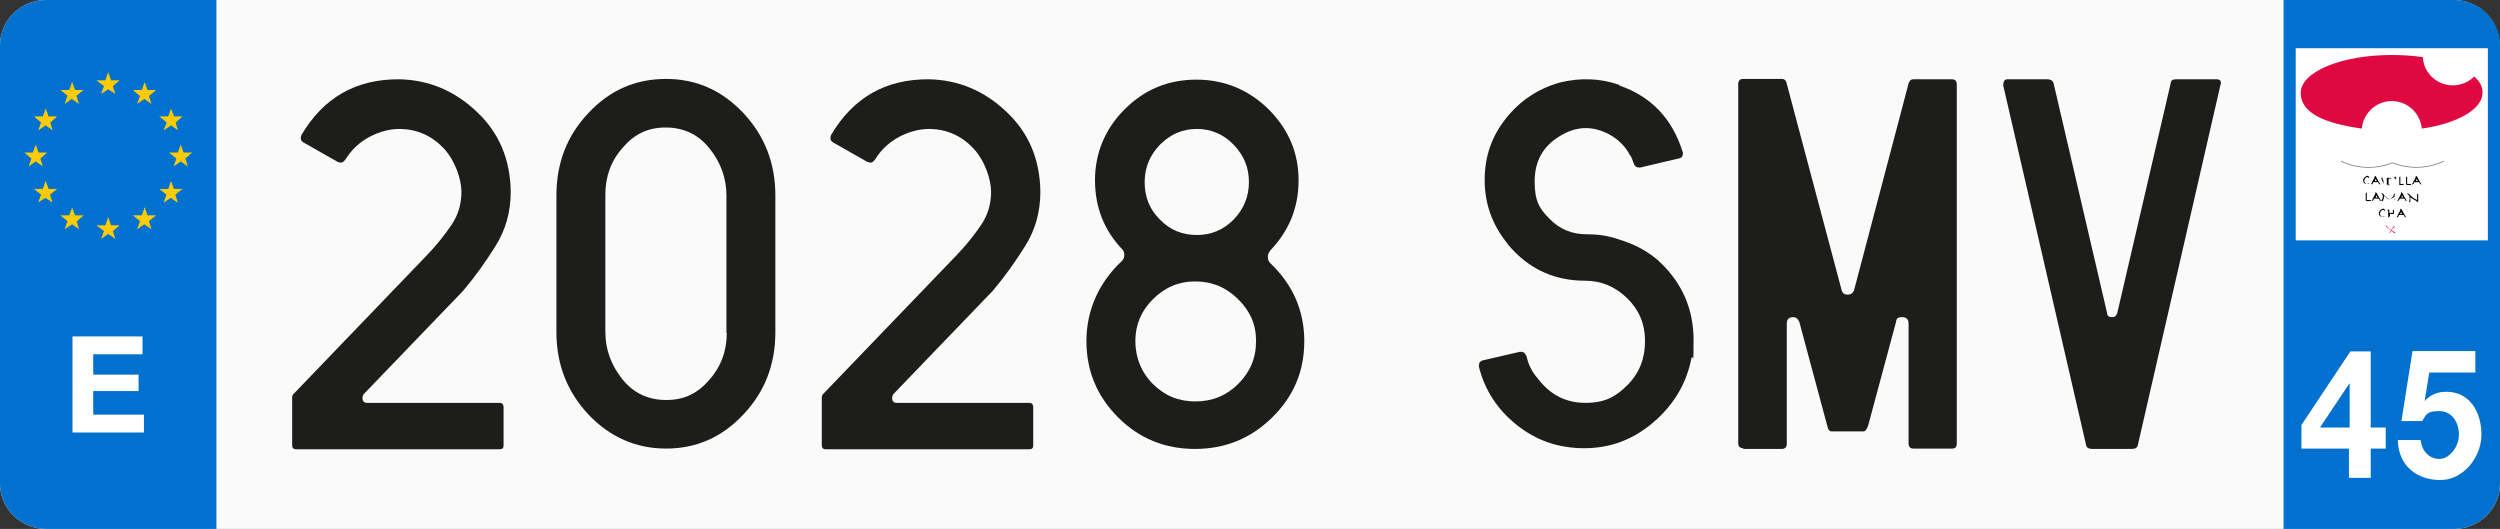
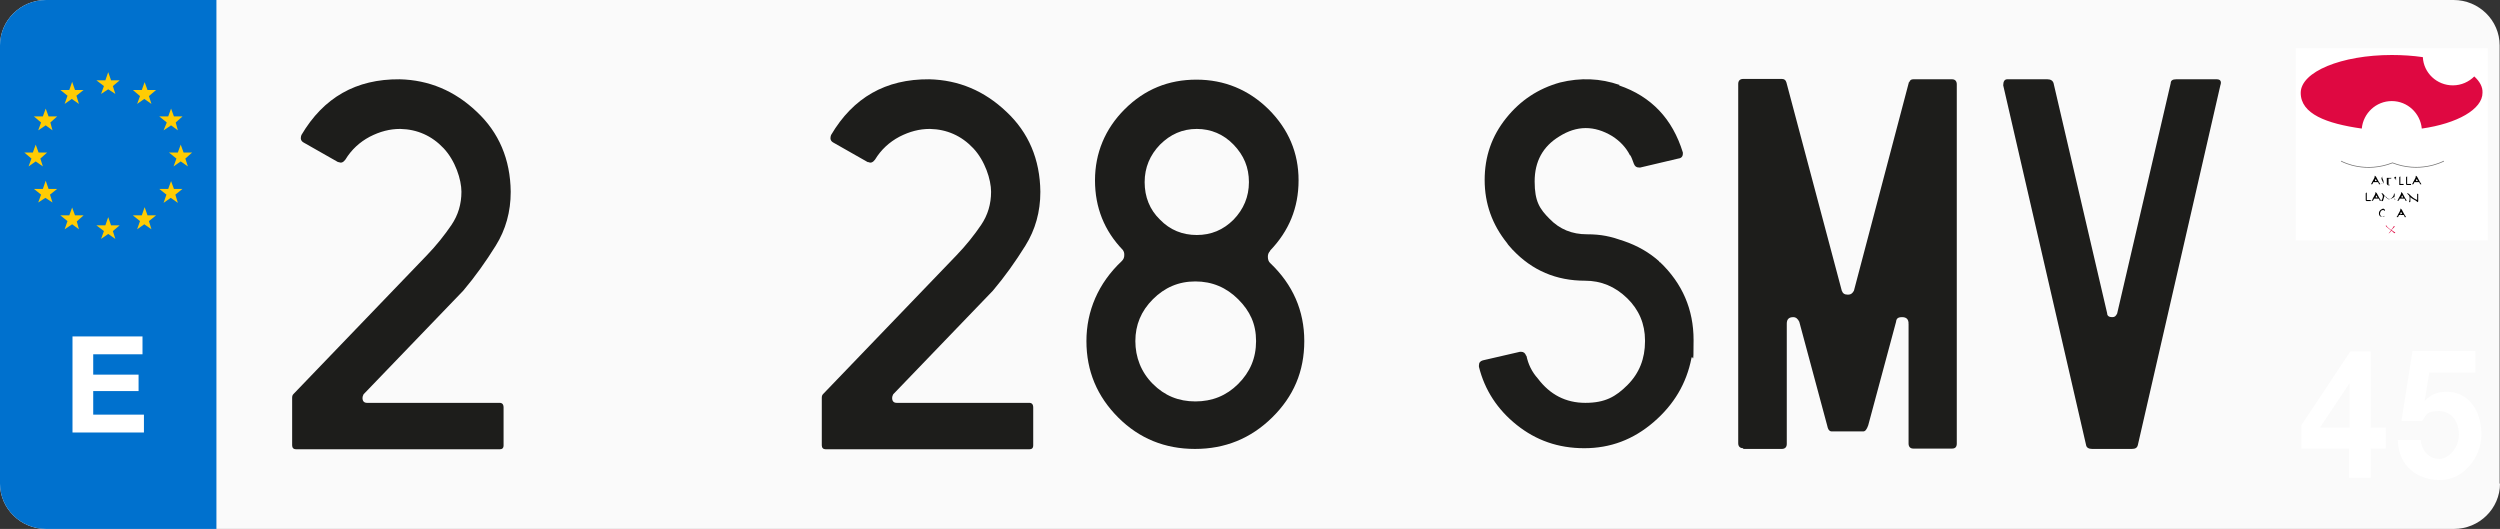
<svg xmlns="http://www.w3.org/2000/svg" id="Capa_1" version="1.1" viewBox="0 0 700 148.1">
  <rect x="0" y="0" width="700" height="148.1" fill="#333333" stroke="none" />
  <defs>
    <style>
      .st0 {
        fill: #1d1d1b;
      }

      .st1 {
        fill: #0071ce;
      }

      .st2 {
        fill: #fff;
      }

      .st3 {
        fill: none;
        stroke: #706f6f;
        stroke-miterlimit: 10;
        stroke-width: .2px;
      }

      .st4 {
        fill: #fafafa;
      }

      .st5 {
        fill: #df0841;
      }

      .st6 {
        fill: #ffcc03;
      }
    </style>
  </defs>
  <path id="Recorte" class="st4" d="M700,135.4c0,7-5.8,12.7-12.9,12.7H12.9c-7.1,0-12.9-5.7-12.9-12.7V12.7C0,5.7,5.8,0,12.9,0h674.1c7.1,0,12.9,5.7,12.9,12.7v122.7h0Z" />
  <path id="Recorte1" data-name="Recorte" class="st1" d="M60.6,148.1H12.9c-7.1,0-12.9-5.7-12.9-12.7V12.7C0,5.7,5.8,0,12.9,0h47.7v148.1Z" />
-   <path id="Recorte2" data-name="Recorte" class="st1" d="M639.4,148.1h47.7c7.1,0,12.9-5.7,12.9-12.7V12.7c0-7-5.8-12.7-12.9-12.7h-47.7v148.1Z" />
  <g>
    <path class="st2" d="M20.3,94.2h19.6v5h-13.8v5.7h12.7v4.6h-12.7v6.6h14.2v5h-20v-26.9Z" />
    <polygon class="st6" points="37.2 25.2 39.7 25.2 40.5 23 41.3 25.2 43.7 25.2 41.7 26.9 42.4 29.1 40.4 27.7 38.4 29.1 39.2 26.9 37.2 25.2" />
    <polygon class="st6" points="44.6 32.6 47.1 32.6 47.9 30.4 48.7 32.6 51.1 32.6 49.2 34.3 49.8 36.5 47.9 35.1 45.8 36.5 46.7 34.3 44.6 32.6" />
    <polygon class="st6" points="47.3 42.7 49.8 42.7 50.6 40.5 51.4 42.7 53.8 42.7 51.9 44.4 52.6 46.6 50.6 45.2 48.6 46.6 49.4 44.4 47.3 42.7" />
    <polygon class="st6" points="44.6 52.9 47.1 52.9 47.9 50.7 48.7 52.9 51.1 52.9 49.1 54.5 49.8 56.8 47.8 55.4 45.8 56.8 46.6 54.5 44.6 52.9" />
    <polygon class="st6" points="37.2 60.3 39.7 60.3 40.5 58 41.3 60.3 43.7 60.3 41.7 61.9 42.4 64.2 40.4 62.8 38.4 64.2 39.2 61.9 37.2 60.3" />
    <polygon class="st6" points="27 63.1 29.5 63.1 30.3 60.8 31.1 63.1 33.5 63.1 31.6 64.7 32.3 66.9 30.3 65.5 28.3 66.9 29.1 64.7 27 63.1" />
    <polygon class="st6" points="16.9 60.3 19.4 60.3 20.2 58.1 21 60.3 23.4 60.3 21.5 62 22.1 64.2 20.2 62.8 18.1 64.2 18.9 61.9 16.9 60.3" />
    <polygon class="st6" points="9.5 52.9 12 52.9 12.8 50.6 13.6 52.9 16 52.9 14 54.5 14.7 56.7 12.7 55.4 10.7 56.7 11.5 54.5 9.5 52.9" />
    <polygon class="st6" points="6.8 42.7 9.2 42.7 10 40.5 10.8 42.7 13.2 42.7 11.3 44.4 12 46.6 10 45.2 8 46.6 8.8 44.4 6.8 42.7" />
    <polygon class="st6" points="9.5 32.6 12 32.6 12.8 30.4 13.6 32.6 16 32.6 14.1 34.3 14.7 36.5 12.8 35.1 10.7 36.5 11.5 34.3 9.5 32.6" />
    <polygon class="st6" points="16.9 25.2 19.4 25.2 20.2 22.9 21 25.2 23.4 25.2 21.4 26.8 22.1 29.1 20.1 27.7 18.1 29.1 18.9 26.8 16.9 25.2" />
    <polygon class="st6" points="27 22.5 29.5 22.5 30.3 20.2 31.1 22.5 33.5 22.5 31.6 24.1 32.3 26.3 30.3 25 28.3 26.3 29.1 24.1 27 22.5" />
  </g>
  <g>
    <path class="st2" d="M657.8,125.6h-13.4v-6.6l13.7-20.6h5.7v21.3h4.2v5.9h-4.2v8.2h-6.1v-8.2h0ZM657.8,107.4h0l-8.2,12.3h8.3v-12.3Z" />
    <path class="st2" d="M693.2,104.3h-13l-1.3,8h0c1.7-1.9,3.7-2.6,6.2-2.6,6.2,0,9.7,5.4,9.7,12s-5.4,12.9-11.7,12.7c-6.1,0-11.6-3.8-11.7-11.2h6.4c.3,3.1,2.4,5.3,5.2,5.3s5.5-3.3,5.5-6.8-2-6.6-5.5-6.6-3.6.9-4.8,2.8h-5.8l3.1-19.6h17.6v6Z" />
  </g>
  <rect class="st2" x="642.8" y="13.5" width="53.8" height="53.8" />
  <g>
    <path class="st3" d="M684.3,45.1c-.8.4-6.9,3.4-14.4.5h0c-7.5,2.9-13.5,0-14.4-.5" />
    <path class="st5" d="M692.8,21.4c-1.5,1.5-3.6,2.5-6,2.5-4.5,0-8.2-3.5-8.4-7.9-2.7-.4-5.7-.6-8.7-.6-14.1,0-25.5,4.7-25.5,10.6s7.2,8.6,17.1,10c.4-4.3,4-7.7,8.4-7.7s8,3.4,8.4,7.7c9.9-1.4,17-5.4,17-10,.1-1.7-.8-3.2-2.3-4.6" />
-     <path d="M663.1,49.4c.2,0,.3,0,.3.2s0,.2-.2.2,0-.2-.3-.2c-.8,0-.9.9-.9,1.1,0,.3.3.8.7.8s.6-.3.7-.3,0,0,0,0c0,0,0,.2-.3.3,0,0-.4,0-.6,0-.3,0-.8-.2-.8-1s.9-1.3,1.3-1.3Z" />
    <path d="M664.5,51c0,.2-.2.5-.3.6q0,0,0,0h-.3v-.2c0,0,.2,0,.2-.2s.8-1.3.8-1.7c0,0,0,0,0-.2s.2,0,.2,0c0,0,0,0,.2.2.2.4.4.8.7,1.3.4.7.5.7.5.8s0,0,0,0h-.4c0-.2-.2-.6-.3-.6,0,0-.6,0-.7,0q-.2,0-.3,0ZM665.5,50.7l-.3-.6c0,0,0-.2,0-.2,0,0,0,0,0,.2l-.2.4c0,0,0,.2,0,.2h0s.7,0,.7,0Z" />
    <path d="M666.8,51.5c0,0,.2,0,.3,0s.2,0,.2-.2c0-.3-.5-1-.5-1.3s.3-.8.6-.8.3,0,.3,0,0,0-.2,0c-.3,0-.5.2-.5.4,0,.3.4.9.4,1.3s0,.6-.5.6-.3,0-.3,0c.1,0,.1,0,.2-.2q0,0,0,0Z" />
    <path d="M668.2,49.8h-.2c0,0,0,0,0,0h0c0,0,.3,0,.7,0h.9s0,0,0,0c0,0,0,.2-.2.2h-.6c0,.3,0,.7,0,1.4s0,.3.3.3h0v.2c0,0-.2,0-.3,0-.3,0-.5-.3-.5-.5s0-.3,0-.9v-.7s-.3,0-.3,0Z" />
    <path d="M670.4,50v-.2h0c0-.2.2-.3.3-.3s.2,0,.2,0v1.9c0,.3,0,.4,0,.4s0,0,0-1.3c-.2-.4-.2-.5-.2-.6Z" />
    <path d="M672.8,51.5c0,0,.2,0,.2,0,0,0,0,0,0,0v.3h-1.2c0,0,0-.2,0-.2,0,0,0,0,0-.2v-.9c0-.8,0-.9,0-.9,0,0,.2-.2.3-.2,0,0,0,0,0,0v2.1h.6Z" />
    <path d="M674.9,51.5c0,0,.2,0,.2,0,0,0,0,0,0,0v.3h-1.2c0,0-.2-.2-.2-.2,0,0,0,0,0-.2v-.9c0-.8,0-.9,0-.9,0,0,.2-.2.3-.2,0,0,0,0,0,0v2.1h.7Z" />
    <path d="M676,51c0,.2-.2.5-.3.6q0,0,0,0h-.3v-.2c0,0,.2,0,.2-.2s.8-1.3.8-1.7c0,0,0,0,0-.2s.2,0,.2,0c0,0,0,0,.2.2.2.4.4.8.7,1.3.4.7.5.7.5.8s0,0,0,0h-.4c0-.2-.2-.6-.3-.6,0,0-.6,0-.7,0q-.2,0-.3,0ZM677,50.7l-.3-.6c0,0,0-.2,0-.2,0,0,0,0,0,.2l-.2.4c0,0,0,.2,0,.2h0s.7,0,.7,0Z" />
    <g>
      <path d="M663.6,56c0,0,.2,0,.2,0,0,0,0,0,0,0v.3h-1.2c0,0-.2-.2-.2-.2,0,0,0,0,0-.2v-.9c0-.8,0-.9,0-.9,0,0,.2-.2.3-.2,0,0,0,0,0,0v2.1h.7Z" />
      <path d="M664.7,55.6c0,.2-.2.5-.3.6q0,0,0,0h-.3v-.2c0,0,.2,0,.2-.2s.8-1.3.8-1.7c0,0,0,0,0-.2s.2,0,.2,0c0,0,0,0,.2.2.2.4.4.8.7,1.3.4.7.5.7.5.8s0,0,0,0h-.4c0-.2-.2-.6-.3-.6,0,0-.6,0-.7,0q-.2,0-.3,0ZM665.7,55.3l-.3-.6c0,0,0-.2,0-.2,0,0,0,0,0,.2l-.2.4c0,0,0,.2,0,.2h0s.7,0,.7,0Z" />
      <path d="M667.6,55c-.2.6-.3,1.1-.4,1.3q0,0-.2,0c0,0-.2,0-.2,0,0,0,0,0,0-.2.2-.2.4-.8.4-1.1,0-.5-.4-.8-.4-.9h.2c0,0,.2,0,.6.6.3.4.9,1.1,1.3,1.1s1.3-.6,1.4-1.4c0,0,0-.2,0-.2,0,0,.2,0,.2,0s0,.4,0,1,.2.6.2.7h-.2c0,0,0,0,0-.1,0-.3,0-.7,0-.8l-.2.2c-.4.3-.8.5-1.2.5s-.5,0-1-.6l-.4-.2Z" />
    </g>
    <path d="M671.9,55.6c0,.2-.2.5-.3.6q0,0,0,0h-.3v-.2c0,0,.2,0,.2-.2s.8-1.3.8-1.7c0,0,0,0,0-.2s.2,0,.2,0c0,0,0,0,.2.2.2.4.4.8.7,1.3.4.7.5.7.5.8s0,0,0,0h-.4c0-.2-.2-.6-.3-.6,0,0-.6,0-.7,0q-.2,0-.3,0ZM672.9,55.3l-.3-.6c0,0,0-.2,0-.2,0,0,0,0,0,.2l-.2.4c0,0,0,.2,0,.2h0s.7,0,.7,0Z" />
    <path d="M674.3,54.5q-.3-.3-.3-.4s0,0,.2,0c0,0,0,0,.4.3.8.8,1.3,1.2,2.2,1.6v-1.4c0-.2,0-.2,0-.3s.2,0,.3,0,0,0,0,0,0,.2,0,1.4v.7c0,0-.2.2-.3.2s0-.2-.2-.3c-1.3-.7-1.5-.9-1.7-1.1,0,.2,0,.9,0,1.2,0,0,0,.2-.2.2s-.2,0-.2,0c0,0,.2-.4.2-1.1,0-.5-.1-.6-.2-.8Z" />
    <path d="M667.5,58.6c.2,0,.3,0,.3.2s0,.2-.2.2,0-.2-.3-.2c-.8,0-.9.9-.9,1.1,0,.3.3.8.7.8s.6-.3.7-.3,0,0,0,0c0,0-.2.2-.3.3s-.4,0-.6,0c-.3,0-.8-.2-.8-1s.9-1.3,1.3-1.3Z" />
-     <path d="M668.9,60.7c0,0,0,.2-.2.2s0,0,0,0v-1.8c0,0-.2-.2-.2-.2,0,0,0-.2.2-.2s.3,0,.3,0c0,0,0,0,0,.3v.6h1v-.8c0,0,.2,0,.3,0s0,0,0,0c0,0,0,0,0,.2v.6h0s0,0,0,0c0,0,0,.2,0,.2h0v.8c0,0,0,.2,0,.2q0,0,0,0v-.9c-.3,0-.9,0-1.1,0h0v.7h0Z" />
    <path d="M671.7,60.2c0,.2-.2.5-.3.6q0,0,0,0h-.3v-.2c0,0,.2,0,.2-.2s.8-1.3.8-1.7c0,0,0,0,0-.2s.2,0,.2,0c0,0,0,0,.2.2.2.4.4.8.7,1.3.4.7.5.7.5.8s0,0,0,0h-.4c0-.2-.2-.6-.3-.6,0,0-.6,0-.7,0q-.3-.2-.3,0ZM672.6,59.9l-.3-.6c0,0,0-.2,0-.2,0,0,0,0,0,.2l-.2.4c0,0,0,.2,0,.2h0s.7,0,.7,0Z" />
    <path class="st5" d="M668.9,65.3c.2,0,.4-.4.7-.7-1.5-1.1-1.6-1.3-1.6-1.4s.2,0,.3,0,0,0,0,0c0,.2,0,.3,1.2,1.2.3-.3.7-.9.7-1s.3,0,.4,0c0,0,0,0,0,0,0,0,0,0,0,0s-.8.8-1,1l.3.2c.4.3.7.5.8.5h0c0,0-.2.2-.2.2,0,0-.2,0-.4-.3l-.6-.5c-.5.6-.6.8-.7.8,0,.1-.2,0,0,0q-.1,0,0,0Z" />
  </g>
  <g>
    <path class="st0" d="M112,36.1c-2.8,0-5.6.7-8.5,2.2-2.8,1.5-5.1,3.6-6.8,6.4-.6.8-1.2,1-1.8.7-.2,0-.3,0-.4-.1l-9.5-5.4c-.7-.4-.9-1-.7-1.8,0,0,.1-.2.1-.3,6.2-10.5,15.3-15.7,27.5-15.6,8.2.2,15.4,3.2,21.6,9.1,6.2,5.8,9.4,13.3,9.5,22.4,0,5.6-1.4,10.6-4.2,15.1s-5.8,8.7-9.1,12.6l-27.9,29c-.2.4-.3.7-.3,1,0,.9.4,1.4,1.3,1.4h37.1c.7,0,1.1.4,1.1,1.3v10.6c0,.8-.4,1.1-1.1,1.1h-57c-.7,0-1.1-.4-1.1-1.1v-13.3h0c0-.5.1-.8.4-1.1l37.3-38.8c2.7-2.8,5-5.7,6.9-8.5,1.9-2.8,2.8-5.9,2.8-9.3s-1.7-8.7-5-12.2c-3.3-3.5-7.4-5.3-12.1-5.4Z" />
-     <path class="st0" d="M217.1,54.7v38.3c0,9.1-3,16.8-9,23.1-6,6.4-13.2,9.5-21.6,9.5s-15.7-3.2-21.7-9.5c-6-6.4-9-14.1-9-23.1v-38.3c0-9.1,3-16.8,9-23.1,6-6.4,13.2-9.5,21.7-9.5s15.6,3.2,21.6,9.5c6,6.4,9,14.1,9,23.1ZM203.4,93.2v-38.5c0-4.8-1.6-9.2-4.7-13.1-3.1-3.9-7.2-5.9-12.3-5.9s-8.8,1.9-12,5.6c-3.3,3.7-4.9,8.1-4.9,13.2v38.5c0,4.8,1.6,9.2,4.7,13.1,3.1,3.9,7.2,5.9,12.3,5.9s8.7-1.8,12-5.5c3.3-3.7,5-8.1,5-13.3Z" />
-     <path class="st0" d="M260.3,36.1c-2.8,0-5.6.7-8.5,2.2-2.8,1.5-5.1,3.6-6.8,6.4-.6.8-1.2,1-1.8.7-.2,0-.3,0-.4-.1l-9.5-5.4c-.7-.4-.9-1-.7-1.8,0,0,.1-.2.1-.3,6.2-10.5,15.3-15.7,27.5-15.6,8.2.2,15.4,3.2,21.6,9.1,6.2,5.8,9.4,13.3,9.5,22.4,0,5.6-1.4,10.6-4.2,15.1s-5.8,8.7-9.1,12.6l-27.9,29c-.2.4-.3.7-.3,1,0,.9.4,1.4,1.3,1.4h37.1c.7,0,1.1.4,1.1,1.3v10.6c0,.8-.4,1.1-1.1,1.1h-57c-.7,0-1.1-.4-1.1-1.1v-13.3h0c0-.5.1-.8.4-1.1l37.3-38.8c2.7-2.8,5-5.7,6.9-8.5,1.9-2.8,2.8-5.9,2.8-9.3s-1.7-8.7-5-12.2c-3.3-3.5-7.4-5.3-12.1-5.4Z" />
+     <path class="st0" d="M260.3,36.1c-2.8,0-5.6.7-8.5,2.2-2.8,1.5-5.1,3.6-6.8,6.4-.6.8-1.2,1-1.8.7-.2,0-.3,0-.4-.1l-9.5-5.4c-.7-.4-.9-1-.7-1.8,0,0,.1-.2.1-.3,6.2-10.5,15.3-15.7,27.5-15.6,8.2.2,15.4,3.2,21.6,9.1,6.2,5.8,9.4,13.3,9.5,22.4,0,5.6-1.4,10.6-4.2,15.1s-5.8,8.7-9.1,12.6l-27.9,29c-.2.4-.3.7-.3,1,0,.9.4,1.4,1.3,1.4h37.1c.7,0,1.1.4,1.1,1.3v10.6c0,.8-.4,1.1-1.1,1.1h-57c-.7,0-1.1-.4-1.1-1.1v-13.3h0c0-.5.1-.8.4-1.1l37.3-38.8c2.7-2.8,5-5.7,6.9-8.5,1.9-2.8,2.8-5.9,2.8-9.3s-1.7-8.7-5-12.2c-3.3-3.5-7.4-5.3-12.1-5.4" />
    <path class="st0" d="M355.7,70.2c-.5.5-.7,1-.7,1.7s.2,1.4.7,1.8c6.3,6,9.5,13.3,9.5,21.8s-3,15.5-9,21.4c-6,5.9-13.2,8.8-21.6,8.8s-15.6-2.9-21.5-8.8c-5.9-5.9-8.9-13-8.9-21.4s3.3-16.2,9.9-22.4c.5-.5.7-1,.7-1.7s-.1-.9-.4-1.4c-5.2-5.4-7.8-11.9-7.8-19.5s2.8-14.4,8.3-19.9c5.6-5.6,12.3-8.3,20.1-8.3s14.6,2.8,20.2,8.3c5.6,5.6,8.4,12.2,8.4,19.9s-2.7,14.2-8,19.7ZM334.7,78.8c-4.7,0-8.6,1.7-11.9,5-3.3,3.3-4.9,7.2-4.9,11.7s1.6,8.7,4.9,12c3.3,3.3,7.2,4.9,11.9,4.9s8.7-1.6,12-4.9c3.3-3.3,5-7.2,5-12s-1.7-8.4-5-11.7c-3.3-3.3-7.3-5-12-5ZM335.1,36.1c-4,0-7.4,1.5-10.3,4.4-2.8,2.9-4.3,6.4-4.3,10.5s1.4,7.7,4.3,10.5c2.8,2.9,6.3,4.3,10.3,4.3s7.4-1.4,10.3-4.3c2.8-2.9,4.3-6.4,4.3-10.5s-1.4-7.5-4.3-10.5c-2.8-2.9-6.3-4.4-10.3-4.4Z" />
    <path class="st0" d="M453.3,23.9c9.1,3.1,15,9.4,17.9,18.8v.3c0,.8-.4,1.3-1.3,1.4l-10.6,2.5h-.4c-.7,0-1.1-.3-1.4-1-.4-1.1-.7-1.9-1-2.4h-.1c-1.1-2.2-2.8-4-5-5.4-5-3-9.9-3-14.8.1-4.6,2.8-6.9,7-6.9,12.6s1.4,7.7,4.2,10.5c2.8,2.9,6.3,4.3,10.4,4.3s6.7.6,10.4,1.9c3.8,1.3,7.1,3.2,9.9,5.7,0,0,0,.2,0,.2,0,0,.1,0,.2,0,6.3,6,9.4,13.3,9.4,21.8s-.2,3.6-.6,5.1c-1.4,7.1-4.9,13-10.6,17.9-5.7,4.9-12.1,7.3-19.4,7.3s-13.5-2.2-18.9-6.5c-5.4-4.3-9-9.8-10.6-16.3v-.4c0-.8.4-1.2,1.1-1.4l10.4-2.4h.3c.7,0,1.2.4,1.4,1.1h.1c.5,2.4,1.5,4.5,3.2,6.4,3.4,4.5,7.8,6.8,13.3,6.8s8.5-1.7,11.8-5c3.3-3.3,4.9-7.4,4.9-12.2v-.3c0-4.6-1.7-8.6-5-11.8-3.4-3.3-7.3-4.9-11.8-4.9-8.1,0-14.8-2.9-20.2-8.6,0,0-.1,0-.1-.1-.7-.8-1.3-1.4-1.5-1.8-4.2-5.2-6.3-11.1-6.3-17.7s2-12.3,6-17.3c4-5,9-8.3,15.1-10,5.7-1.4,11.3-1.2,16.7.7Z" />
    <path class="st0" d="M488.1,125.5c-.9,0-1.4-.5-1.4-1.4V23.5c0-.9.5-1.4,1.4-1.4h10.8c.7,0,1.1.3,1.3,1l15.5,58.3c.3.8.8,1.1,1.7,1.1s1.3-.4,1.7-1.1l15.4-58.4h.1c.2-.6.6-.8,1.1-.8h10.9c.8,0,1.3.5,1.3,1.4v100.6c0,.9-.4,1.4-1.3,1.4h-10.9c-.8,0-1.3-.5-1.3-1.4v-33.5h-.1c0,0,.1,0,.1-.1,0-1.2-.6-1.8-1.8-1.8s-1.6.4-1.7,1.3l-7.8,29c-.4,1.1-.8,1.7-1.4,1.7h-8.8c-.7,0-1.1-.6-1.3-1.7l-7.8-29c-.4-.8-.9-1.3-1.7-1.3-1.2,0-1.8.6-1.8,1.8v33.7c0,.9-.5,1.4-1.4,1.4h-10.8Z" />
    <path class="st0" d="M620.7,22.2c1,0,1.4.6,1,1.7l-23.1,100.7c-.2.8-.7,1.1-1.7,1.1h-11.1c-1,0-1.6-.4-1.7-1.1l-23.2-100.7c0-1.1.4-1.7,1.1-1.7h11.3c.9,0,1.5.4,1.7,1.1l15,64.4c0,.8.6,1.1,1.4,1.1s1-.3,1.4-1l15-64.5c0-.8.6-1.1,1.5-1.1h11.3Z" />
  </g>
</svg>